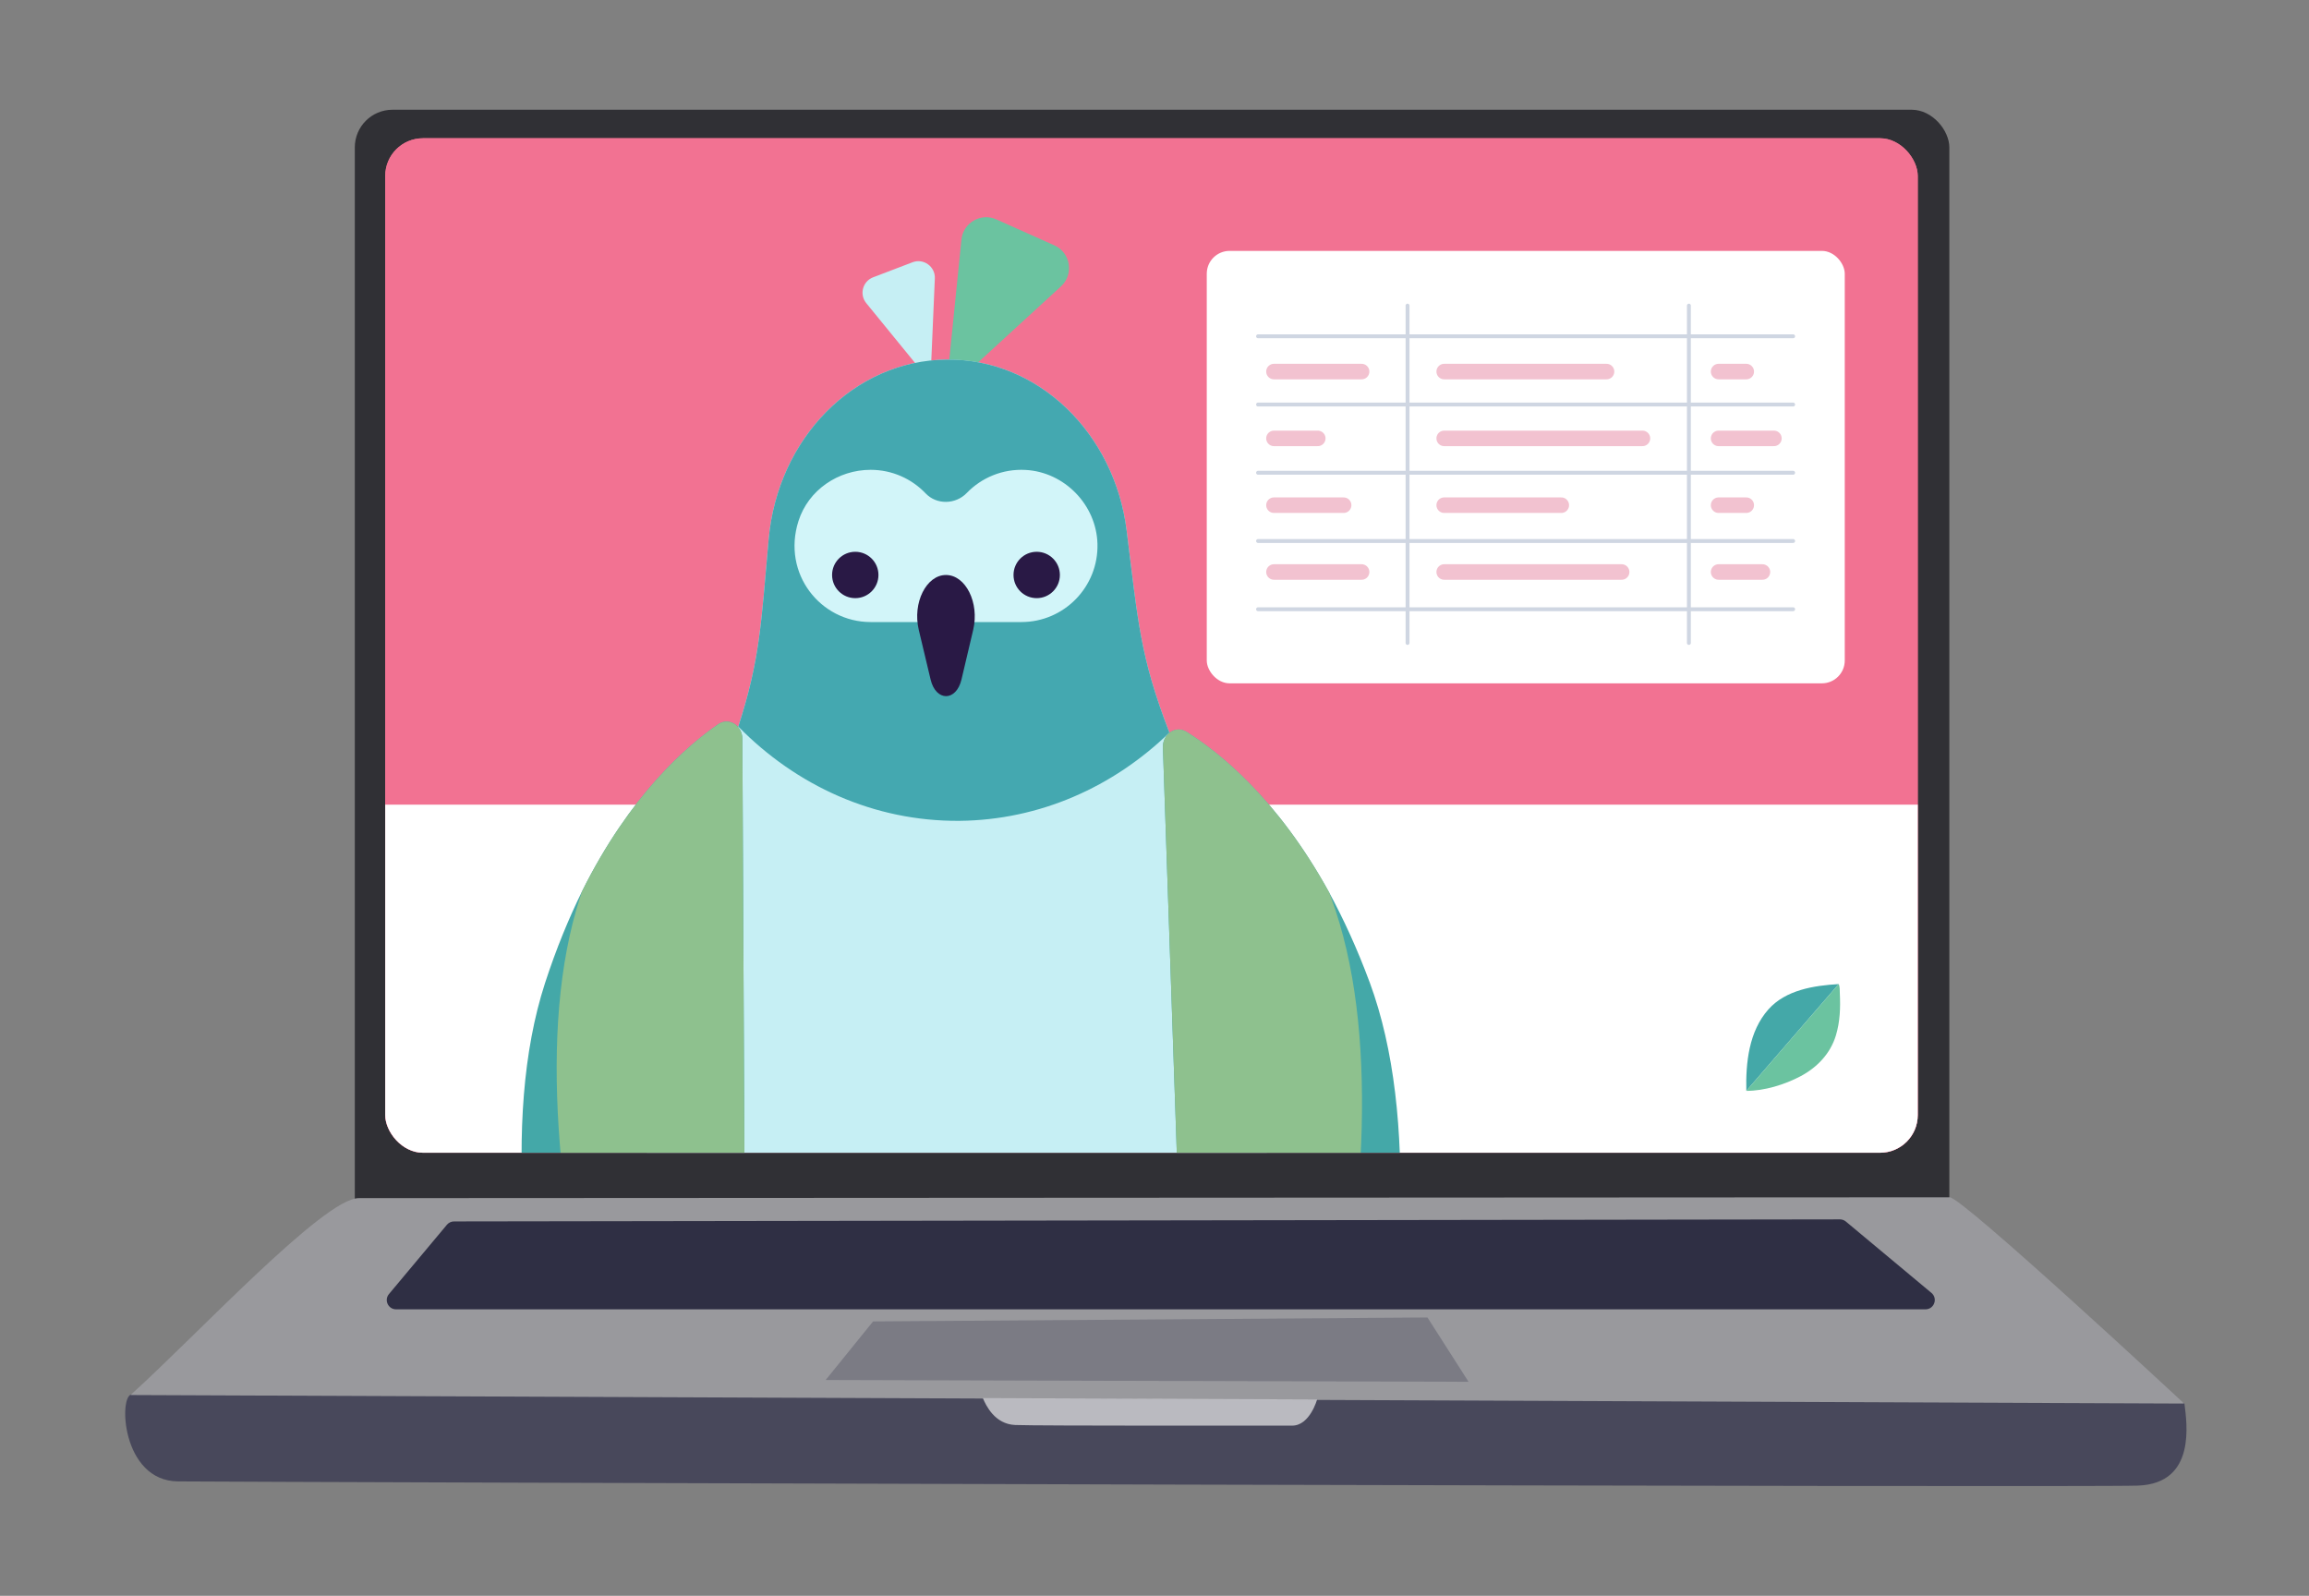
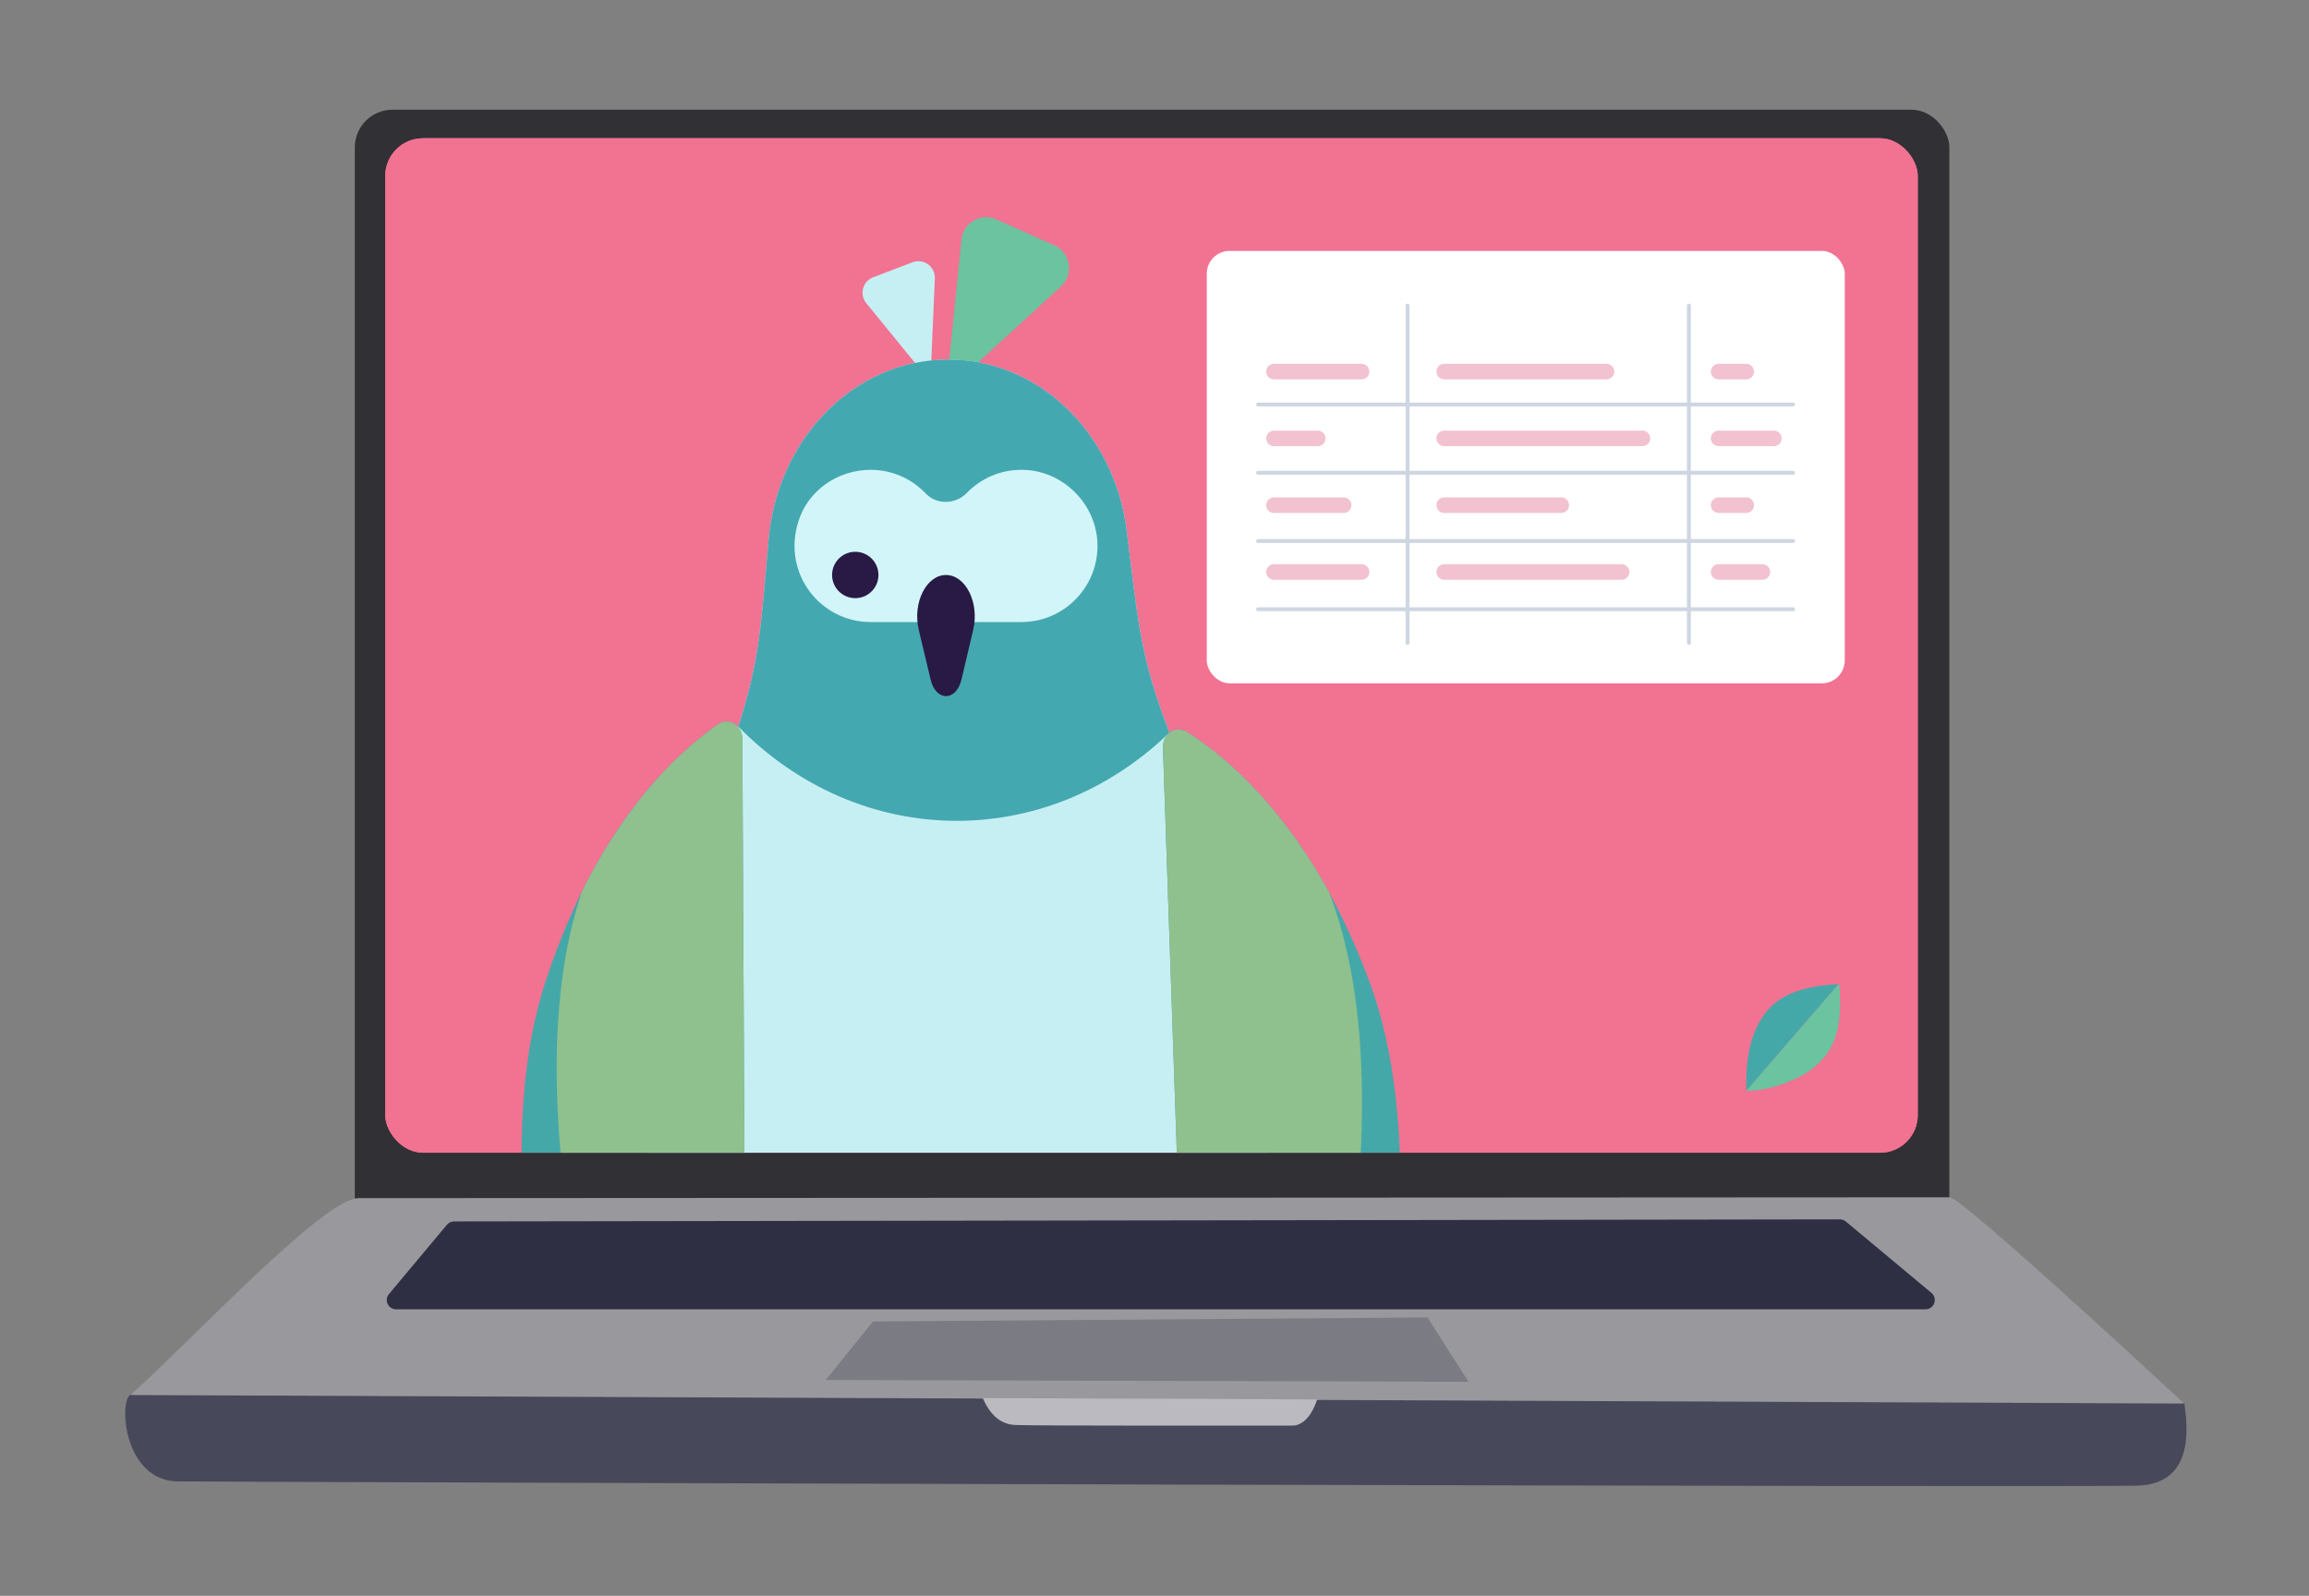
<svg xmlns="http://www.w3.org/2000/svg" id="Layer_1" viewBox="0 0 1031.89 713.16">
  <rect x="0" y="0" width="1031.89" height="713.16" fill="#808080" stroke="none" />
  <defs>
    <style>      .st0 {        stroke: #f2c2d0;        stroke-miterlimit: 10;        stroke-width: 6.94px;      }      .st0, .st1, .st2 {        fill: none;      }      .st0, .st2 {        stroke-linecap: round;      }      .st3 {        fill: #fff;      }      .st4 {        opacity: .37;      }      .st4, .st5 {        fill: #48485b;      }      .st6 {        fill: #291945;      }      .st7 {        fill: #303035;      }      .st2 {        stroke: #cfd6e2;        stroke-linejoin: round;        stroke-width: 1.74px;      }      .st8 {        fill: #c6c6ca;        opacity: .91;      }      .st9 {        fill: #2f2f44;      }      .st10 {        fill: #44a8b0;      }      .st11 {        fill: #44a8a8;      }      .st12 {        fill: #c6eff4;      }      .st13 {        fill: #f27292;      }      .st14 {        fill: #6bc3a0;      }      .st15 {        fill: #99999d;      }      .st16 {        fill: #d2f5f9;      }      .st17 {        clip-path: url(#clippath);      }      .st18 {        fill: #8ec18e;      }    </style>
    <clipPath id="clippath">
      <rect class="st1" x="172.16" y="61.79" width="684.88" height="453.36" rx="16.83" ry="16.83" />
    </clipPath>
  </defs>
  <rect class="st7" x="158.56" y="49.04" width="712.6" height="503.71" rx="16.83" ry="16.83" />
  <rect class="st13" x="172.16" y="61.79" width="684.88" height="453.36" rx="16.83" ry="16.83" />
  <rect class="st13" x="172.16" y="61.79" width="684.88" height="453.36" rx="16.83" ry="16.83" />
  <path class="st5" d="M58.98,623.16c13.12.3,916.24-4.4,917.25,4.1,1.01,8.5,5.46,35.7-20.79,36.65-26.25.94-831.27-1.54-875.86-1.88-25.42-.19-26.66-39.01-20.6-38.87Z" />
  <path class="st15" d="M58.32,623.43c28.93-26.01,86.34-87.99,102.01-87.99,20.81,0,703.99-.38,711-.38,5.63,0,104.77,92.18,104.77,92.18l-917.78-3.81Z" />
  <path class="st9" d="M199.72,547.34l-25.9,30.97c-2.26,2.71-.34,6.82,3.19,6.82h683.48c3.89,0,5.65-4.86,2.66-7.35l-38.24-31.89c-.75-.62-1.69-.97-2.67-.96l-619.35.92c-1.23,0-2.39.55-3.18,1.49Z" />
  <polygon class="st4" points="390.18 590.54 368.99 616.71 656.29 617.51 637.93 588.77 390.18 590.54" />
  <path class="st8" d="M439.24,624.81c1.4,3.32,5.32,11.6,14.4,12.01,9.08.42,119.16.28,123.84.28,7.91,0,11.13-11.69,11.13-11.69l-149.38-.6Z" />
  <g class="st17">
-     <rect class="st3" x="88.04" y="359.59" width="858.86" height="199.04" />
    <g>
      <path class="st12" d="M415.79,170.61l1.99-46.19c.23-5.3-5.04-9.1-9.99-7.21l-17.58,6.71c-4.7,1.79-6.26,7.65-3.08,11.55l28.67,35.14Z" />
      <path class="st14" d="M422.76,175.11l51.39-47.13c5.89-5.4,4.32-15.08-2.97-18.34l-25.91-11.59c-6.92-3.1-14.84,1.49-15.6,9.03l-6.9,68.04Z" />
      <path class="st12" d="M571.25,472.22c.65,87.06-63.2,158.22-142.51,158.86-79.31.64-144.07-69.38-144.72-156.44-.13-24.31,4.87-47.27,13.64-67.88,16.37-38.86,26.18-63.25,32.28-82.07,9.74-30.02,10.2-45.92,13.58-83.78,4.03-44.92,38-79.86,79.63-80.22,40.99-.36,74.96,33.01,80.35,76.44,5.13,40.79,5.91,56.12,19.1,90.27,6.82,17.61,17.02,40.21,32.8,73.94,9.87,21.25,15.72,45.28,15.85,70.87Z" />
      <path class="st10" d="M522.6,327.4c-25.01,24.24-57.87,39.07-93.86,39.43-38.13.28-72.88-15.69-98.8-42.14,9.74-30.02,10.2-45.92,13.58-83.78,4.03-44.92,38-79.86,79.63-80.22,40.99-.36,74.96,33.01,80.35,76.44,5.13,40.79,5.91,56.12,19.1,90.27Z" />
      <g>
        <g>
-           <path class="st11" d="M612.12,439.01c44.32,120.13-30.15,343.05-60.84,425.42-2.84,7.62-13.21,5.6-13.48-2.63l-18.1-527.78c-.18-5.96,5.63-9.96,10.45-7.03,14.42,8.98,40.67,29.7,63.83,71.83,6.34,11.66,12.51,25.02,18.13,40.19Z" />
+           <path class="st11" d="M612.12,439.01c44.32,120.13-30.15,343.05-60.84,425.42-2.84,7.62-13.21,5.6-13.48-2.63l-18.1-527.78c-.18-5.96,5.63-9.96,10.45-7.03,14.42,8.98,40.67,29.7,63.83,71.83,6.34,11.66,12.51,25.02,18.13,40.19" />
          <path class="st18" d="M593.99,398.82l.96,2.58c43.25,117.3-26.65,332.42-58.58,419.23l-16.66-486.62c-.18-5.96,5.63-9.96,10.45-7.03,14.42,8.98,40.67,29.7,63.83,71.83Z" />
        </g>
        <g>
          <path class="st11" d="M243.55,439.4c-39.58,122.11,43.55,341.31,77.43,422.15,3.14,7.48,13.42,4.97,13.37-3.26l-2.58-528.15c-.05-5.97-6.01-9.68-10.72-6.53-14.05,9.65-39.47,31.6-60.96,74.78-5.88,11.95-11.52,25.58-16.54,41.01Z" />
          <path class="st18" d="M260.09,398.39l-.86,2.62c-38.62,119.23,39.63,330.86,74.93,416.08l-2.4-486.95c-.05-5.97-6.01-9.68-10.72-6.53-14.05,9.65-39.47,31.6-60.96,74.78Z" />
        </g>
      </g>
      <path class="st16" d="M458.36,210.01c-10.35-.57-19.75,3.5-26.33,10.31-4.97,5.15-13.43,5.36-18.36.18-6.18-6.49-14.91-10.54-24.59-10.54-14.51,0-27.84,9.05-32.24,22.88-7.49,23.51,9.85,45.15,32.24,45.15h67.37c19.11,0,34.54-15.76,34-35-.49-17.39-14.72-32.03-32.09-32.98Z" />
      <g>
        <circle class="st6" cx="382.22" cy="256.95" r="10.36" />
-         <circle class="st6" cx="463.3" cy="256.95" r="10.36" />
      </g>
      <path class="st6" d="M434.94,281.39l-5.25,22.26c-2.34,9.92-11.44,9.94-13.8.04l-5.3-22.24c-2.86-12,3.34-24.49,12.16-24.49s15.01,12.44,12.18,24.44Z" />
    </g>
    <g>
      <path class="st11" d="M821.71,439.78l-41.28,47.72c-.31-12.55,1.16-26.63,9.88-36.42,7.75-8.72,20.41-10.65,31.39-11.3Z" />
      <path class="st14" d="M821.71,439.78c.57,1.1.45,2.95.51,4.21.31,6.32.09,12.7-1.78,18.81-2.48,8.11-8.42,14.27-15.79,18.17-7.08,3.74-16.18,6.56-24.23,6.53l41.28-47.72Z" />
    </g>
  </g>
  <rect class="st3" x="539.3" y="112.12" width="285.12" height="193.26" rx="10.21" ry="10.21" />
-   <line class="st2" x1="562.22" y1="150.29" x2="801.36" y2="150.29" />
  <line class="st2" x1="562.22" y1="180.78" x2="801.36" y2="180.78" />
  <line class="st2" x1="562.22" y1="211.27" x2="801.36" y2="211.27" />
  <line class="st2" x1="562.22" y1="241.77" x2="801.36" y2="241.77" />
  <line class="st2" x1="562.22" y1="272.26" x2="801.36" y2="272.26" />
  <line class="st2" x1="629.03" y1="136.58" x2="629.03" y2="287.33" />
  <line class="st2" x1="754.77" y1="136.58" x2="754.77" y2="287.33" />
  <line class="st0" x1="569.33" y1="166.05" x2="608.5" y2="166.05" />
  <line class="st0" x1="645.41" y1="166.05" x2="717.96" y2="166.05" />
  <line class="st0" x1="768.04" y1="166.05" x2="780.4" y2="166.05" />
  <line class="st0" x1="569.33" y1="195.91" x2="588.91" y2="195.91" />
  <line class="st0" x1="645.41" y1="195.91" x2="734.01" y2="195.91" />
  <line class="st0" x1="768.04" y1="195.91" x2="792.76" y2="195.91" />
  <line class="st0" x1="569.33" y1="225.76" x2="600.47" y2="225.76" />
  <line class="st0" x1="645.41" y1="225.76" x2="697.74" y2="225.76" />
  <line class="st0" x1="768.04" y1="225.76" x2="780.4" y2="225.76" />
  <line class="st0" x1="569.33" y1="255.62" x2="608.5" y2="255.62" />
  <line class="st0" x1="645.41" y1="255.62" x2="724.71" y2="255.62" />
  <line class="st0" x1="768.04" y1="255.62" x2="787.63" y2="255.62" />
</svg>